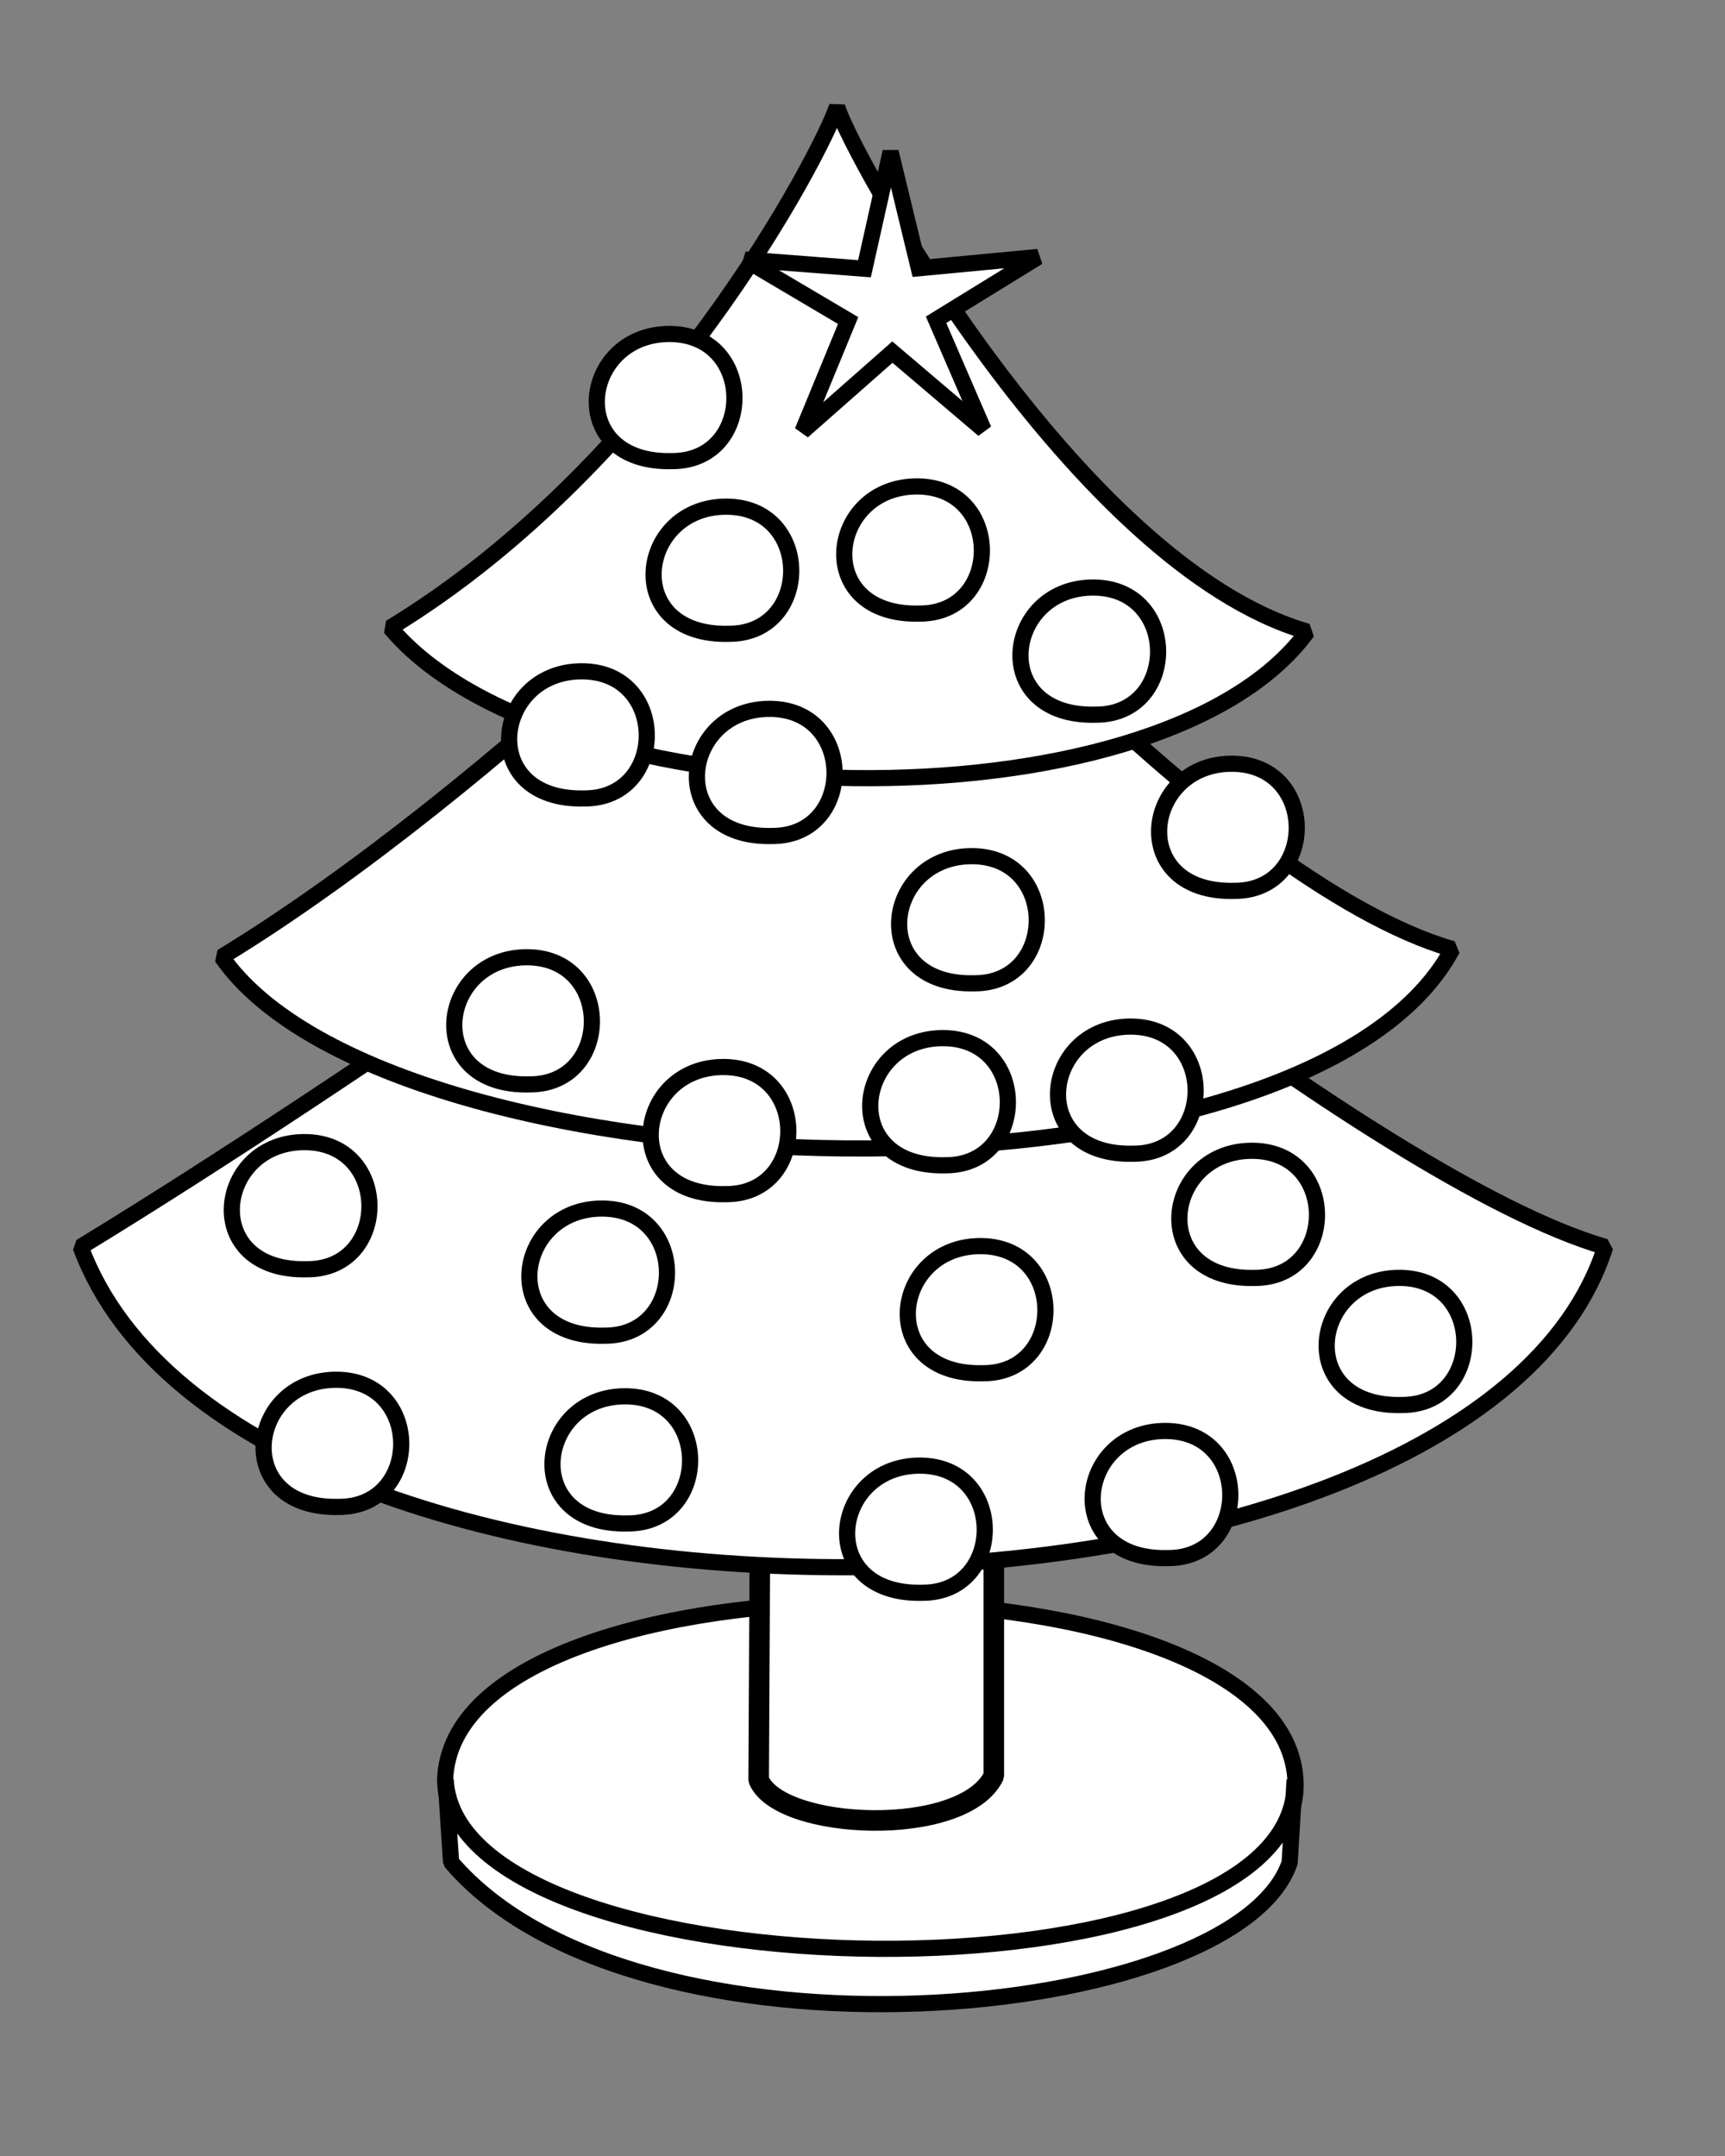
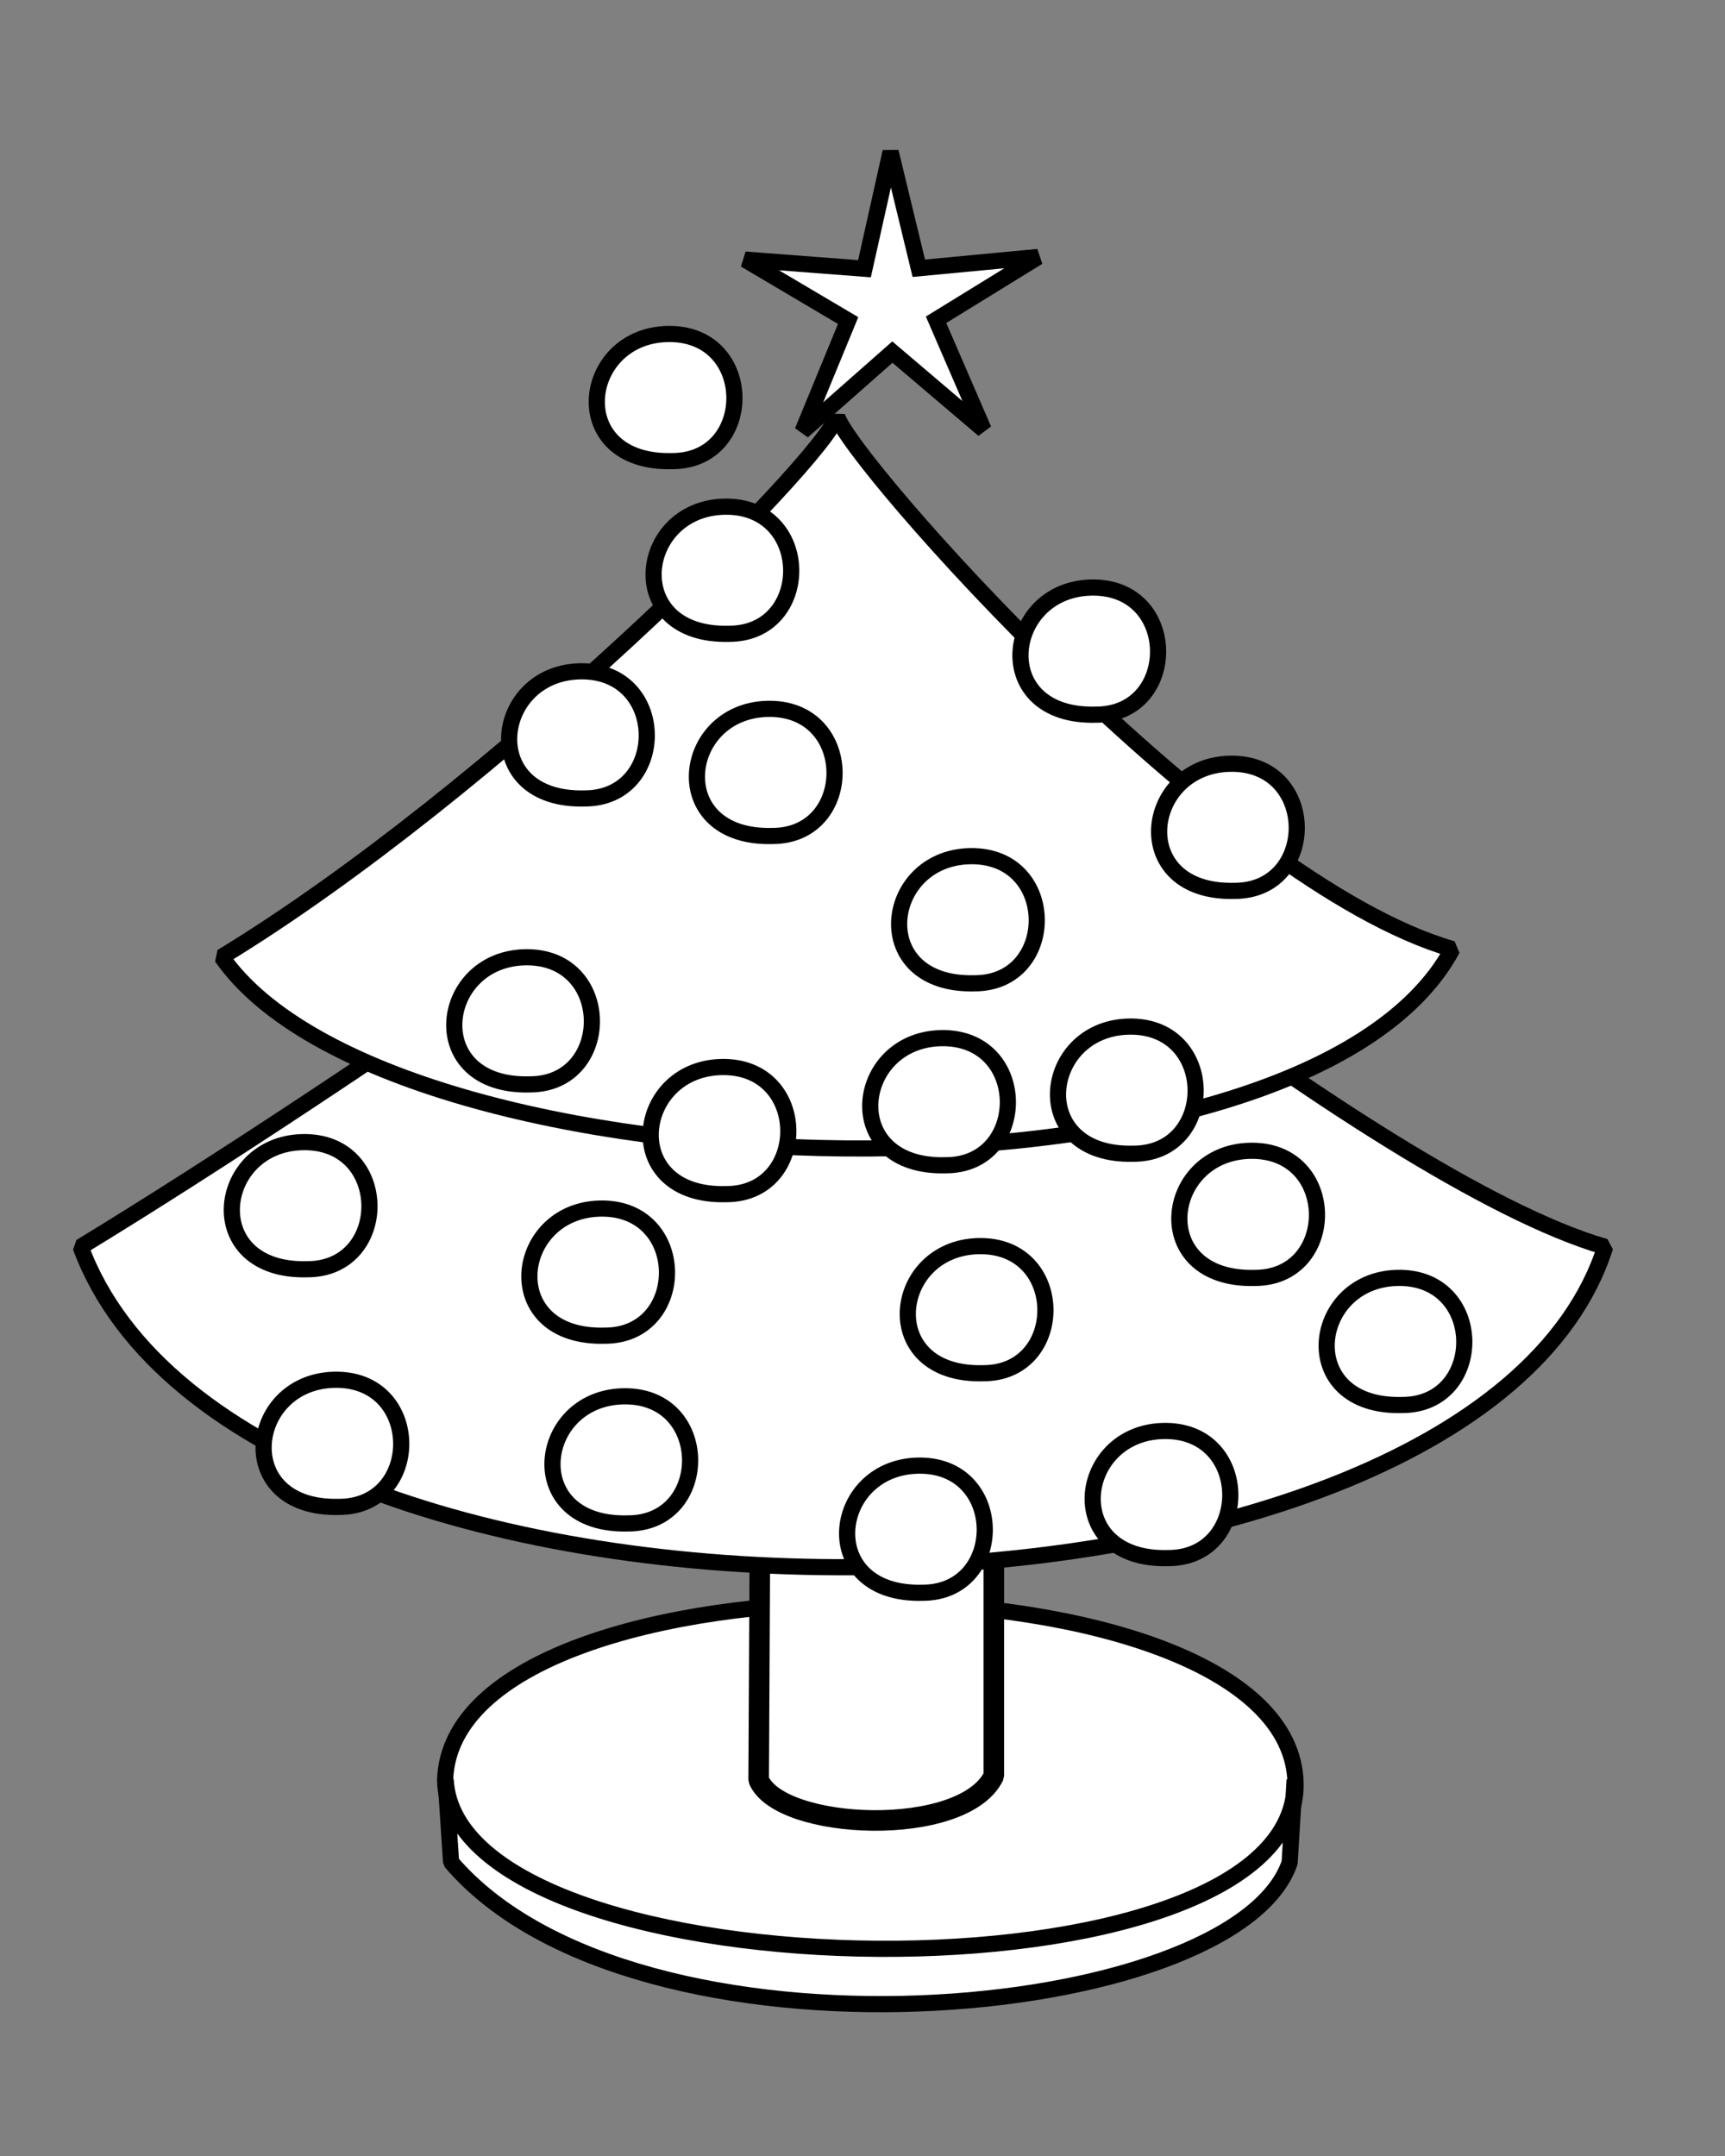
<svg xmlns="http://www.w3.org/2000/svg" width="400" height="500">
  <rect width="100%" height="100%" fill="#808080" stroke="none" />
  <title>Color this christmas tree with the colors of your choice</title>
  <g>
    <title>Layer 1</title>
    <path d="m103.219,412.757c0.909,52.71 198.115,52.71 197.206,0.909c-0.909,-55.436 -195.389,-56.344 -197.206,-0.909z" id="path749" stroke-linejoin="bevel" stroke-width="3.75" stroke="black" fill-rule="evenodd" fill="#ffffff" />
    <path d="m176.484,305.521l-0.562,107.235c4.916,11.814 47.487,13.633 54.527,-0.908l0,-107.236c-6.184,15.449 -41.599,20.902 -53.965,0.909z" id="path748" stroke-linejoin="bevel" stroke-width="4.768" stroke="black" fill-rule="evenodd" fill="#ffffff" />
    <path d="m195.006,163.751c-3.635,10.905 -113.597,87.243 -176.303,125.411c37.259,100.875 322.618,97.24 353.516,0.002c-53.618,-15.45 -174.487,-115.417 -177.213,-125.413l0,0z" id="path747" stroke-linejoin="bevel" stroke-width="3.75" stroke="black" fill-rule="evenodd" fill="#ffffff" />
    <path d="m194.097,96.501c-3.635,10.905 -79.972,87.243 -142.678,125.411c39.077,56.345 250.824,62.707 285.357,-1.816c-53.618,-15.45 -139.953,-113.599 -142.679,-123.595z" id="path746" stroke-linejoin="bevel" stroke-width="3.75" stroke="black" fill-rule="evenodd" fill="#ffffff" />
    <path d="m103.343,412.757l1.253,19.084c42.712,49.983 181.728,37.385 194.451,0.125l1.158,-19.209c1.818,53.618 -194.135,50.892 -196.862,0z" id="path750" stroke-linejoin="bevel" stroke-width="3.75" stroke="black" fill-rule="evenodd" fill="#ffffff" />
-     <path d="m194.097,24.708c-3.635,10.905 -40.895,82.699 -103.6,120.867c37.259,44.531 178.121,48.167 212.654,0.91c-53.618,-15.45 -106.328,-111.781 -109.054,-121.777z" id="path745" stroke-linejoin="bevel" stroke-width="3.75" stroke="black" fill-rule="evenodd" fill="#ffffff" />
    <path d="m121.503,222.009c20.766,-0.67 20.766,29.474 1.34,29.474c-24.785,0.67 -21.436,-28.804 -1.34,-29.474z" id="path772" stroke-width="3.75" stroke="black" fill-rule="evenodd" fill="#ffffff" />
    <path d="m323.8,296.363c20.766,-0.67 20.766,29.474 1.34,29.474c-24.785,0.67 -21.436,-28.804 -1.34,-29.474z" id="path775" stroke-width="3.75" stroke="black" fill-rule="evenodd" fill="#ffffff" />
    <path d="m144.278,323.827c20.766,-0.67 20.766,29.474 1.34,29.474c-24.785,0.67 -21.436,-28.804 -1.34,-29.474z" id="path778" stroke-width="3.75" stroke="black" fill-rule="evenodd" fill="#ffffff" />
    <path d="m252.795,136.267c20.766,-0.67 20.766,29.474 1.34,29.474c-24.785,0.67 -21.436,-28.804 -1.34,-29.474z" id="path781" stroke-width="3.75" stroke="black" fill-rule="evenodd" fill="#ffffff" />
    <path d="m134.23,155.693c20.766,-0.67 20.766,29.474 1.34,29.474c-24.785,0.67 -21.436,-28.804 -1.34,-29.474z" id="path792" stroke-width="3.75" stroke="#000000" fill-rule="evenodd" fill="#ffffff" />
    <path d="m284.948,177.128c20.766,-0.67 20.766,29.474 1.34,29.474c-24.785,0.67 -21.436,-28.804 -1.34,-29.474z" id="path795" stroke-width="3.75" stroke="#000000" fill-rule="evenodd" fill="#ffffff" />
    <path d="m226.67,288.995c20.766,-0.67 20.766,29.474 1.34,29.474c-24.785,0.67 -21.436,-28.804 -1.34,-29.474z" id="path798" stroke-width="3.75" stroke="#000000" fill-rule="evenodd" fill="#ffffff" />
-     <path d="m211.934,112.822c20.766,-0.67 20.766,29.474 1.34,29.474c-24.785,0.67 -21.436,-28.804 -1.34,-29.474z" id="path809" stroke-width="3.75" stroke="#000000" fill-rule="evenodd" fill="#ffffff" />
    <path d="m69.923,264.88c20.766,-0.67 20.766,29.474 1.34,29.474c-24.785,0.67 -21.436,-28.804 -1.34,-29.474z" id="path812" stroke-width="3.75" stroke="#000000" fill-rule="evenodd" fill="#ffffff" />
    <path d="m261.503,238.085c20.766,-0.67 20.766,29.474 1.34,29.474c-24.785,0.67 -21.436,-28.804 -1.34,-29.474z" id="path815" stroke-width="3.75" stroke="#000000" fill-rule="evenodd" fill="#ffffff" />
    <path d="m177.771,164.401c20.766,-0.67 20.766,29.474 1.34,29.474c-24.785,0.67 -21.436,-28.804 -1.34,-29.474z" id="path823" stroke-width="3.75" stroke="#000000" fill-rule="evenodd" fill="#ffffff" />
    <path d="m269.541,331.865c20.766,-0.67 20.766,29.474 1.34,29.474c-24.785,0.67 -21.436,-28.804 -1.34,-29.474z" id="path826" stroke-width="3.75" stroke="#000000" fill-rule="evenodd" fill="#ffffff" />
    <path d="m77.292,319.991c20.766,-0.67 20.766,29.474 1.34,29.474c-24.785,0.67 -21.436,-28.804 -1.34,-29.474z" id="path837" stroke-width="3.75" stroke="#000000" fill-rule="evenodd" fill="#ffffff" />
    <path d="m167.053,247.463c20.766,-0.67 20.766,29.474 1.34,29.474c-24.785,0.67 -21.436,-28.804 -1.34,-29.474z" id="path840" stroke-width="3.75" stroke="#000000" fill-rule="evenodd" fill="#ffffff" />
    <path d="m289.637,266.889c20.766,-0.67 20.766,29.474 1.34,29.474c-24.785,0.67 -21.436,-28.804 -1.34,-29.474z" id="path852" stroke-width="3.75" stroke="#000000" fill-rule="evenodd" fill="#ffffff" />
    <path d="m224.661,198.564c20.766,-0.67 20.766,29.474 1.34,29.474c-24.785,0.67 -21.436,-28.804 -1.34,-29.474z" id="path855" stroke-width="3.75" stroke="#000000" fill-rule="evenodd" fill="#ffffff" />
    <path d="m138.919,280.286c20.766,-0.67 20.766,29.474 1.34,29.474c-24.785,0.67 -21.436,-28.804 -1.34,-29.474z" id="path858" stroke-width="3.75" stroke="#000000" fill-rule="evenodd" fill="#ffffff" />
-     <path d="m167.723,117.511c20.766,-0.67 20.766,29.474 1.34,29.474c-24.785,0.67 -21.436,-28.804 -1.34,-29.474z" id="path866" stroke-width="3.75" stroke="#000000" fill-rule="evenodd" fill="#ffffff" />
+     <path d="m167.723,117.511c20.766,-0.67 20.766,29.474 1.34,29.474c-24.785,0.67 -21.436,-28.804 -1.34,-29.474" id="path866" stroke-width="3.75" stroke="#000000" fill-rule="evenodd" fill="#ffffff" />
    <path d="m212.603,339.904c20.766,-0.67 20.766,29.474 1.34,29.474c-24.785,0.67 -21.436,-28.804 -1.34,-29.474z" id="path869" stroke-width="3.75" stroke="#000000" fill-rule="evenodd" fill="#ffffff" />
    <path d="m217.962,240.765c20.766,-0.67 20.766,29.474 1.34,29.474c-24.785,0.67 -21.436,-28.804 -1.34,-29.474z" id="path872" stroke-width="3.75" stroke="#000000" fill-rule="evenodd" fill="#ffffff" />
    <polygon id="polygon878" points="228.091,99.654 206.93,81.655 186.09,100.028 196.669,74.339 172.757,60.198 200.457,62.321 206.516,35.209 213.056,62.209 240.715,59.594 217.057,74.158 228.091,99.654 " stroke="#000000" stroke-width="3.75" fill-rule="evenodd" fill="#ffffff" />
    <path d="m154.553,77.463c20.766,-0.67 20.766,29.474 1.34,29.474c-24.785,0.67 -21.436,-28.804 -1.34,-29.474z" id="path884" stroke-width="3.75" stroke="#000000" fill-rule="evenodd" fill="#ffffff" />
  </g>
</svg>